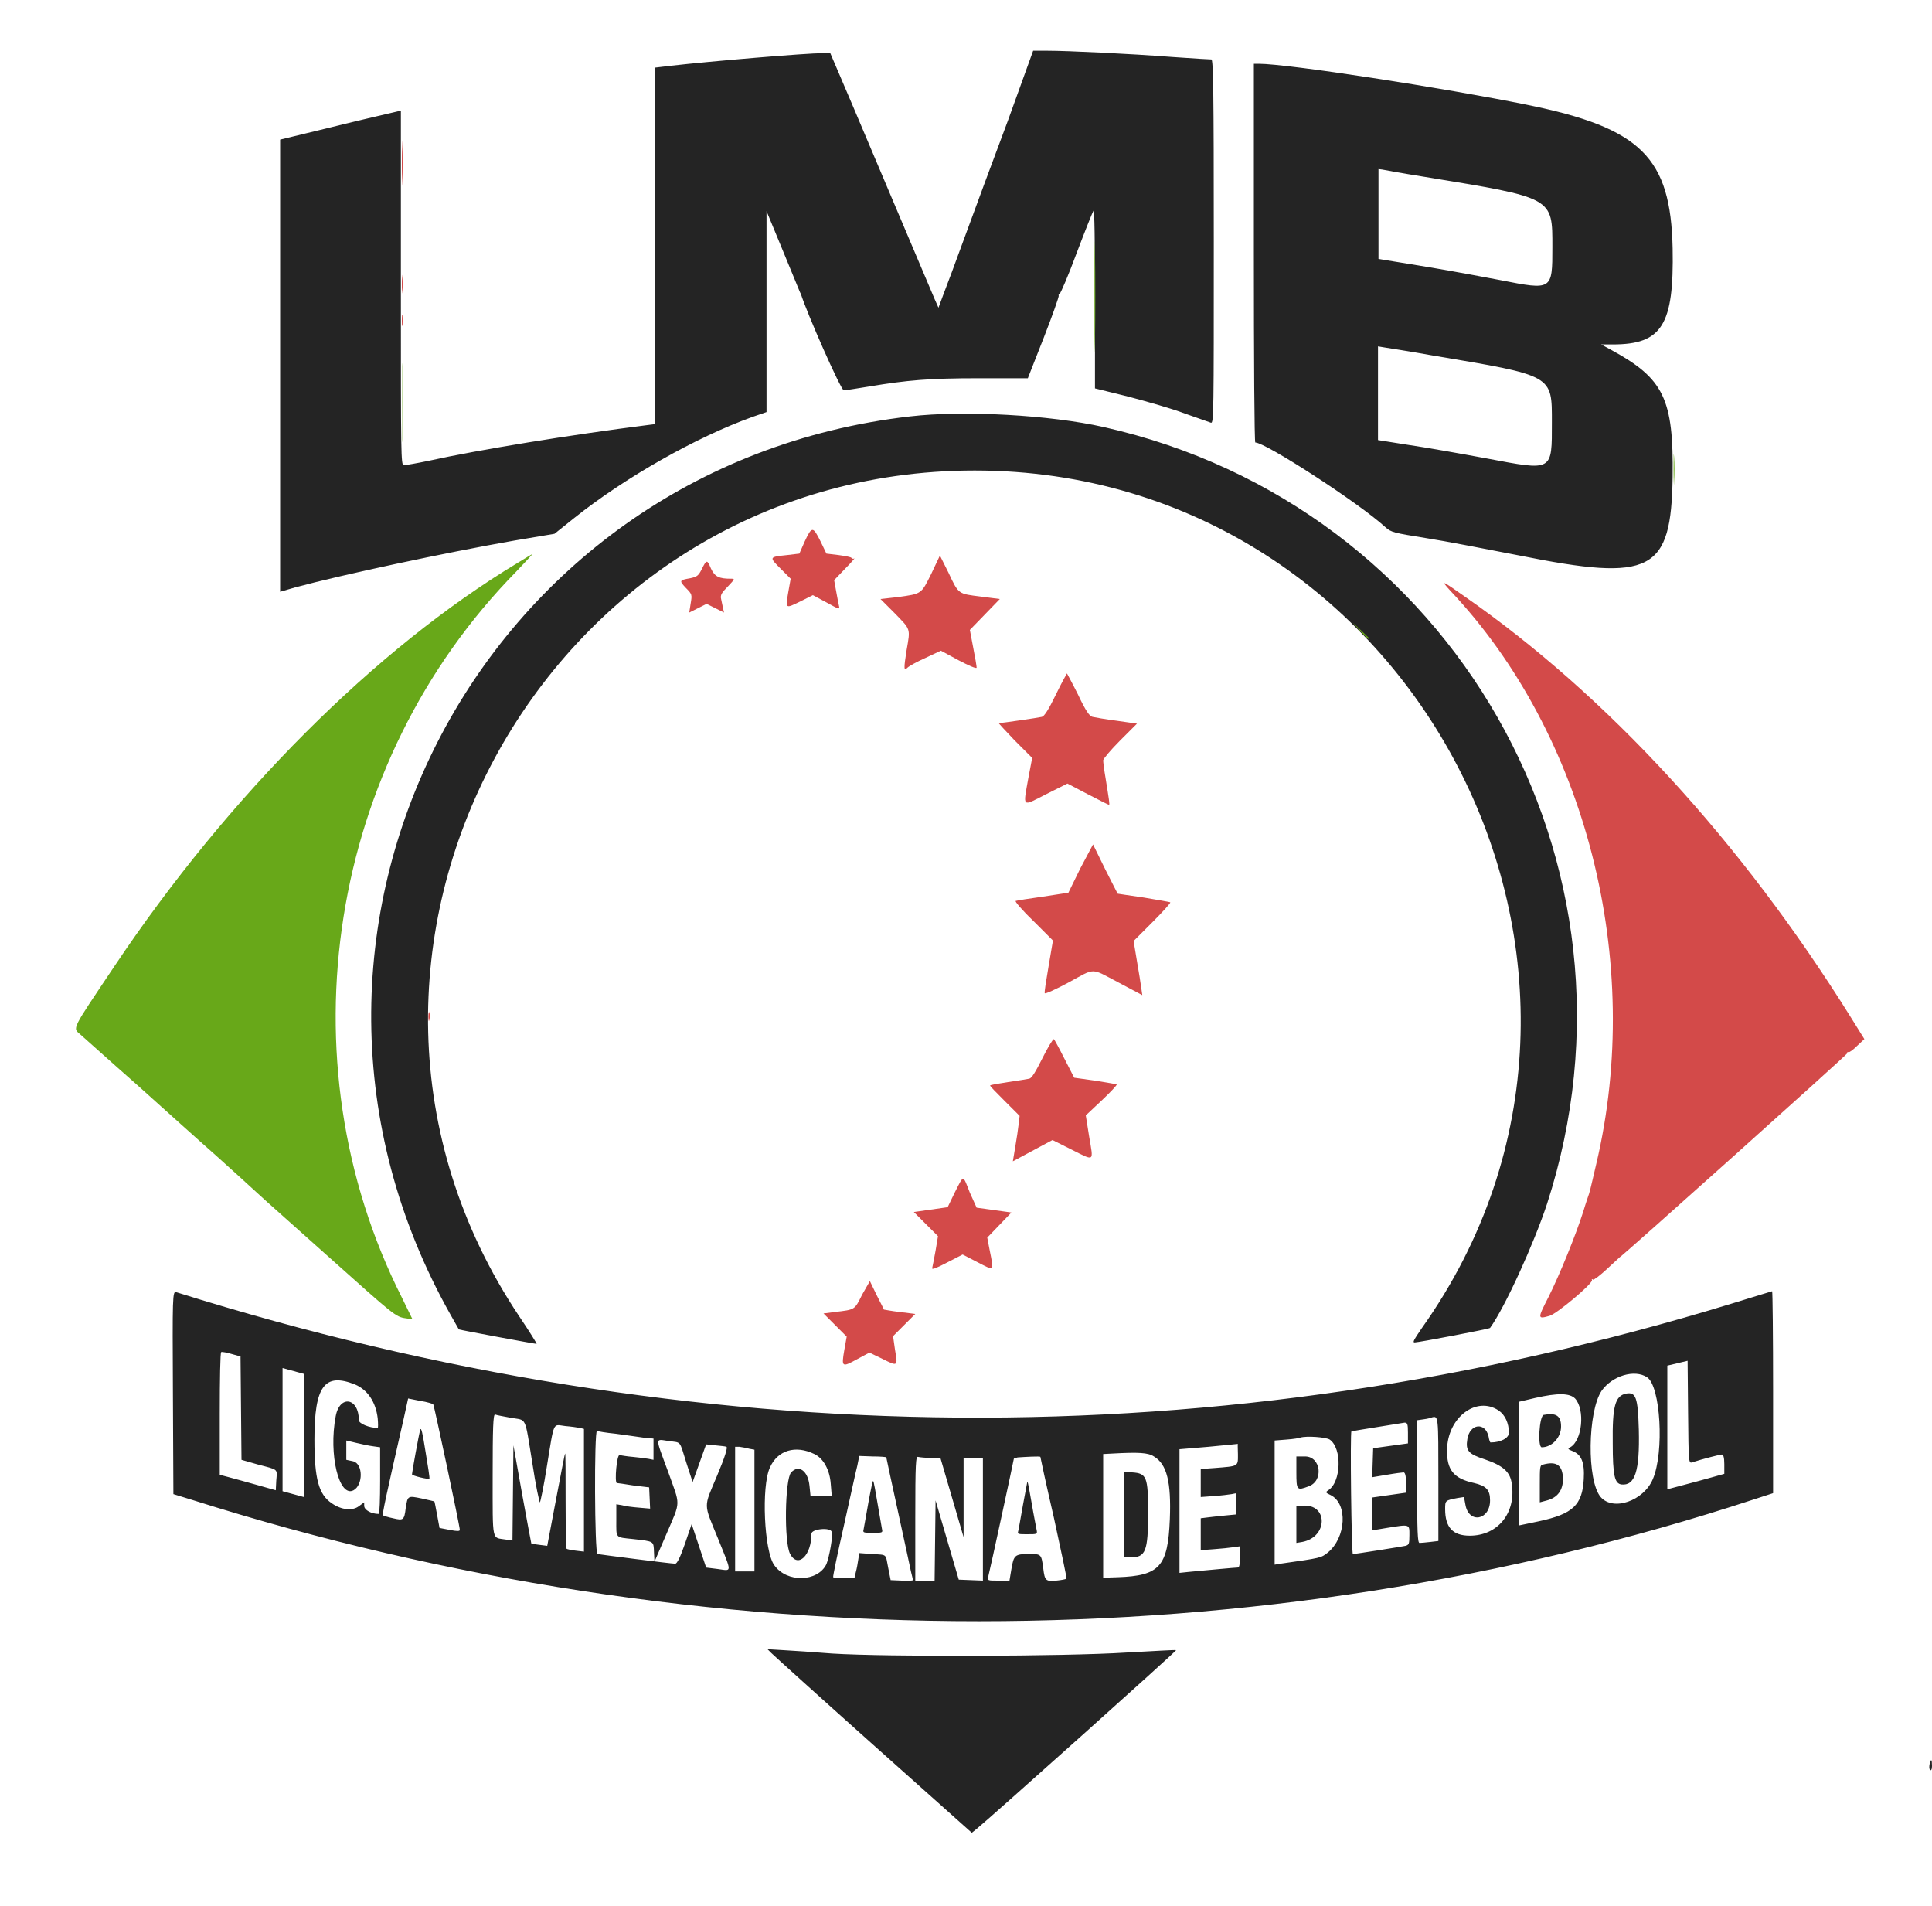
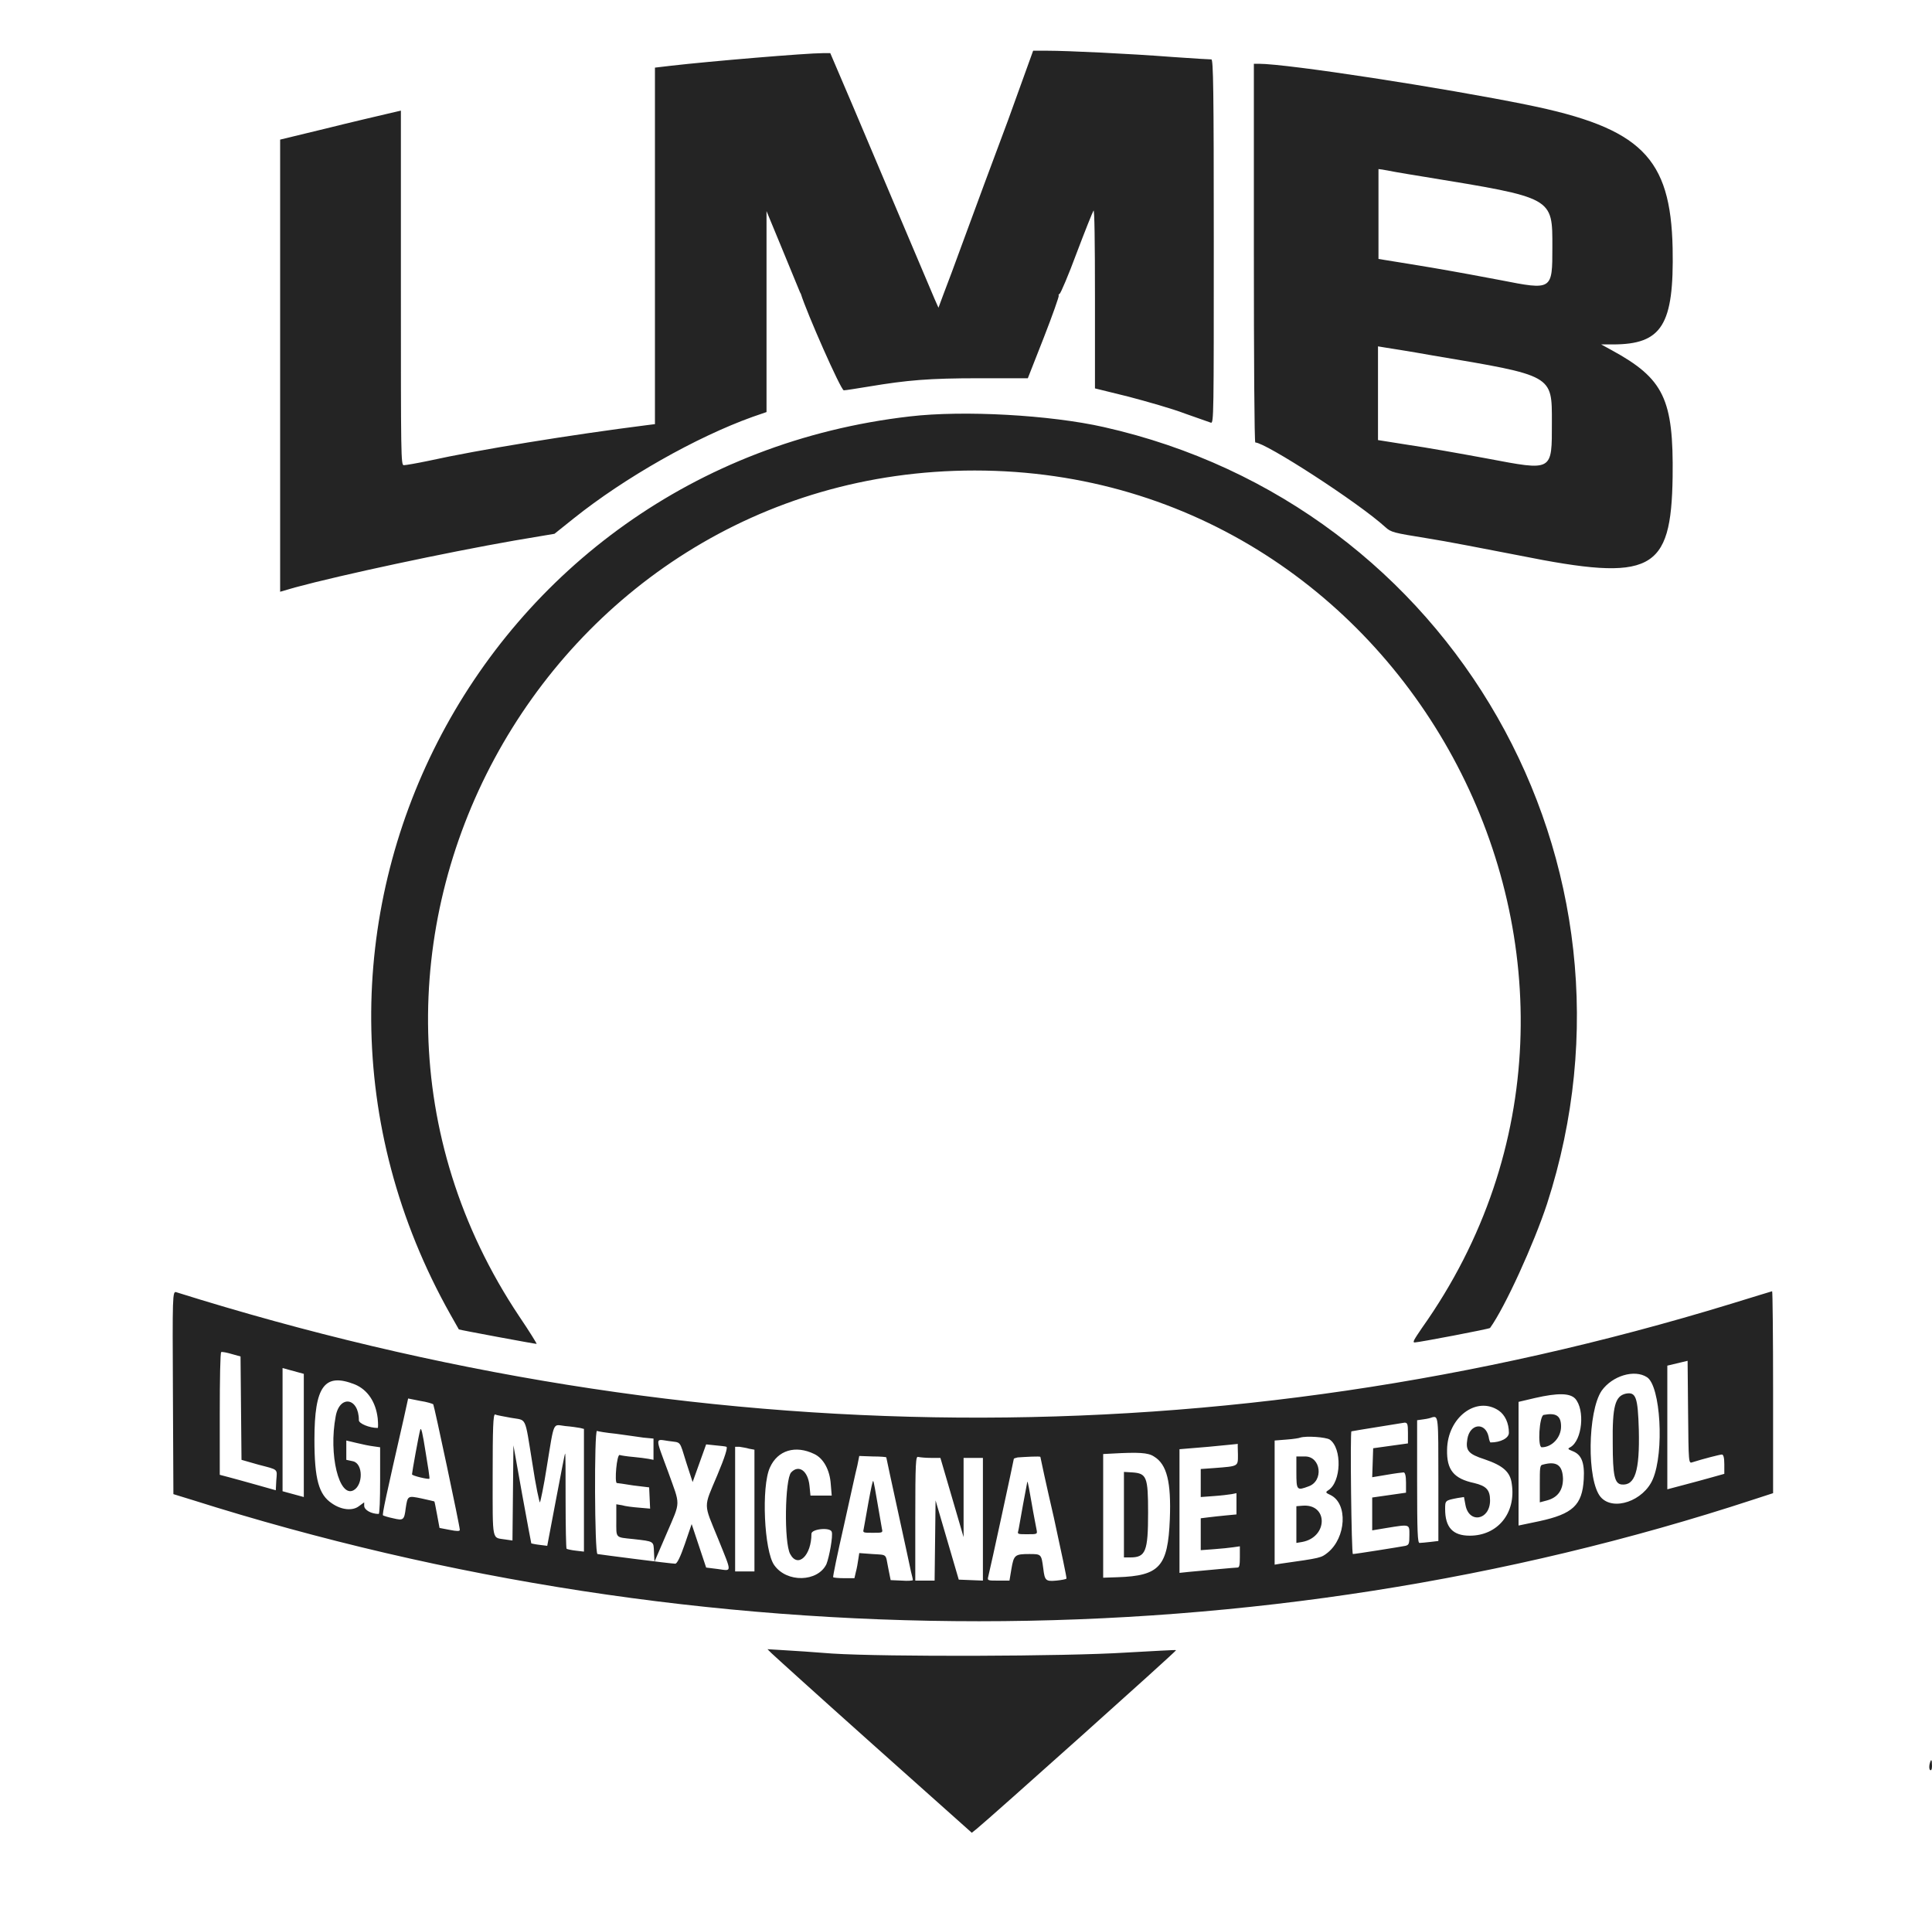
<svg xmlns="http://www.w3.org/2000/svg" version="1.1" id="svg" x="0px" y="0px" viewBox="0 0 400 394.5" style="enable-background:new 0 0 400 394.5;" xml:space="preserve">
  <style type="text/css">
	.st0{fill:#242424;}
	.st1{fill:#D34A49;}
	.st2{fill:#68A819;}
</style>
  <g id="svgg">
    <path id="path0" class="st0" d="M208.7,24.9c-3,8-7,18.8-8.9,24s-3.9,10.6-4.5,12.1l-1,2.7l-0.8-1.8c-5.2-12.2-13.2-31.2-16.9-39.9   l-4.7-11h-1.5c-3.5,0-23.6,1.7-31.4,2.6l-3.4,0.4v36.9v36.9L134,88c-15.8,2-34.9,5.1-45.3,7.4c-2.4,0.5-4.7,0.9-5.1,0.9   c-0.6,0-0.6-2-0.6-36.7V22.9l-3,0.7c-1.7,0.4-7.3,1.7-12.5,3L58,28.9v46.8v46.8l3.1-0.9c9.6-2.6,31.1-7.2,45.4-9.7l8.3-1.4l4-3.2   c10.5-8.4,25.3-16.8,37-21l2.9-1V64.5V43.7l3.1,7.5c1.7,4.1,3.3,8,3.5,8.5s0.4,1,0.5,1.1c1.2,3.9,8.3,20,8.9,20   c0.4,0,2.8-0.4,5.3-0.8c7.8-1.3,12.3-1.7,22.7-1.7h10.1l3.3-8.4c1.8-4.6,3.2-8.6,3.1-8.7c-0.1-0.1,0-0.3,0.2-0.4   c0.2-0.1,1.8-3.8,3.5-8.4c1.7-4.5,3.3-8.5,3.5-8.8c0.2-0.4,0.3,6.3,0.3,18.1v18.7l6.9,1.7c3.8,1,9.1,2.5,11.7,3.5   c2.6,0.9,5.1,1.8,5.4,1.9c0.6,0.2,0.6-1.8,0.6-37.5c0-31.4-0.1-37.7-0.5-37.7c-0.3,0-3.9-0.2-8-0.5c-9.1-0.7-21.8-1.3-25.9-1.3h-3   L208.7,24.9 M259.6,52.4c0,21.5,0.1,39.2,0.3,39.2c2.1,0,21.3,12.4,26.9,17.5c1.2,1.1,1.7,1.2,8.5,2.3c3.9,0.6,12.6,2.3,19.3,3.6   c27.4,5.5,31.4,3.4,31.7-16.3c0.2-16.1-1.8-20.3-12.6-26.2l-2.2-1.2h2.4c10.2,0,12.7-4,12.4-19.9c-0.4-18.8-6.5-24.9-30.1-29.7   c-17.2-3.5-49.6-8.5-55.6-8.5h-1L259.6,52.4 M294.9,36.6c26.9,4.4,26.5,4.2,26.5,14.6c0,8.9,0,8.9-10.7,6.8   c-3.1-0.6-9.6-1.8-14.3-2.6c-4.8-0.8-9.2-1.5-9.8-1.6l-1.2-0.2v-9.3V35l0.8,0.1C286.6,35.2,290.5,35.9,294.9,36.6 M296.7,73.6   c25,4.2,24.6,4,24.6,13.8c0,10.3,0.3,10.1-13.5,7.5c-5.4-1-12.7-2.3-16.2-2.8l-6.3-1v-9.7v-9.7l1.2,0.2   C287.1,72,291.7,72.7,296.7,73.6 M188.4,86.2C98.7,96.5,49,193.6,93.3,272.2c0.9,1.6,1.7,3,1.7,3c0.1,0.1,15.7,3,16.1,3   c0.1,0-1.5-2.6-3.6-5.7c-49.7-74.4,4.6-175.1,94.3-175.1c90.7,0,144.9,103.8,92.6,177.5c-1.7,2.5-2,3-1.5,3c0.8,0,15.5-2.8,15.6-3   c3.1-4.3,9.1-17.5,11.8-25.7c22.8-70.4-19.6-144.6-91.8-160.8C217.4,85.9,199.5,84.9,188.4,86.2 M35.8,288.3l0.1,21l3.9,1.2   c105.8,33.5,220.9,33.5,323.3-0.1l4-1.3v-20.9c0-11.5-0.1-20.9-0.2-20.9s-3.9,1.2-8.5,2.6c-105.3,32.2-214.2,31.4-321.9-2.4   C35.7,267.2,35.7,268.3,35.8,288.3 M48,280.3l1.8,0.5l0.1,10.7l0.1,10.7l3.5,1c4.2,1.1,3.9,0.8,3.7,3.3l-0.1,2l-3.9-1.1   c-2.1-0.6-4.7-1.3-5.8-1.6l-1.9-0.5v-12.7c0-7,0.1-12.7,0.3-12.7C46,279.8,47,280,48,280.3 M350.4,302.7c2.2-0.7,5.7-1.6,6.1-1.6   c0.3,0,0.5,0.6,0.5,2v2l-2.5,0.7c-1.4,0.4-4,1.1-5.9,1.6l-3.4,0.9v-12.8v-12.8l2.1-0.5l2.1-0.5l0.1,10.6   C349.6,302.9,349.6,303,350.4,302.7 M62.9,297.1v12.8l-2.2-0.6l-2.2-0.6V296v-12.8l2.2,0.6l2.2,0.6V297.1 M341,285.1   c2.8,1.8,3.6,15.5,1.2,21.1c-1.9,4.5-8.2,6.7-10.8,3.7c-2.9-3.4-2.7-17.7,0.2-22C333.8,284.8,338.4,283.4,341,285.1 M73.5,286.6   c2.6,1.1,4.3,3.6,4.7,7c0.1,1.1,0.1,2,0,2c-1.7,0-3.9-0.9-3.9-1.6c0-4.7-4-5.3-4.8-0.8c-1.5,7.9,0.7,16.9,3.7,15.3   c2-1.1,2-5.5-0.1-6l-1.4-0.3v-2v-2l2.1,0.5c1.2,0.3,2.7,0.6,3.5,0.7l1.4,0.2v6.9c0,3.8-0.1,6.9-0.3,6.9c-1.5,0-3-0.8-3-1.7V311   l-1.1,0.8c-1.3,1-3.6,0.8-5.6-0.6c-2.7-1.8-3.6-5-3.6-13.2C65.1,286.9,67.2,284.1,73.5,286.6 M336.6,288.5   c-2.2,0.5-2.8,2.6-2.7,10.3c0,6.7,0.4,8.3,1.8,8.5c2.8,0.3,3.8-2.7,3.6-11.3C339.1,289.2,338.7,288.1,336.6,288.5 M326.1,289.5   c2.1,2.3,1.5,8.7-1,10.1c-0.6,0.3-0.5,0.4,0.5,0.8c1.8,0.7,2.5,2.3,2.3,5.8c-0.3,5.4-2.3,7.2-9.2,8.7l-4.3,0.9V303v-12.8l3.4-0.8   C322.6,288.3,325,288.4,326.1,289.5 M89.7,290.7c0.2,0.3,5.5,25.2,5.5,26c0,0.3-0.6,0.3-2.1,0l-2.1-0.4l-0.5-2.7   c-0.3-1.5-0.5-2.8-0.6-2.8c0,0-1.2-0.3-2.6-0.6c-2.9-0.6-2.9-0.6-3.3,2c-0.3,2.5-0.5,2.6-2.6,2.1c-1-0.2-1.9-0.5-2.1-0.6   c-0.2-0.2,0.6-3.9,4.3-20.1l0.9-4.1L87,290C88.4,290.2,89.6,290.6,89.7,290.7 M310.3,292c1.3,0.9,2.1,2.6,2.1,4.6   c0,1.1-1.7,2-3.8,2c-0.1,0-0.3-0.5-0.4-1.2c-0.7-3.1-3.9-2.7-4.4,0.5c-0.4,2.4,0.2,3.1,3.6,4.2c3.8,1.3,5.3,2.6,5.6,5.1   c0.9,6-2.9,10.7-8.7,10.7c-3.5,0-5.1-1.7-5.1-5.5c0-1.8,0-1.8,2.6-2.3l1.3-0.2l0.3,1.6c0.7,4,5.1,3.2,5.1-0.9c0-2.2-0.8-3-3.3-3.6   c-4.2-0.9-5.7-2.7-5.6-6.9C299.7,293.4,305.7,288.9,310.3,292 M319.6,292.9c-0.9,0.2-1.3,6.7-0.4,6.7c2.1,0,4-2,4-4.3   C323.2,293.1,322.2,292.4,319.6,292.9 M105.8,293.5c3.3,0.6,2.8-0.6,4.4,9.3c0.7,4.7,1.5,8.4,1.6,8.2c0.1-0.2,0.8-3.4,1.4-7.3   c1.6-9.8,1.2-8.8,3.8-8.5c1.2,0.1,2.6,0.3,3.1,0.4l0.8,0.2v12.7v12.7l-1.7-0.2c-0.9-0.1-1.8-0.3-1.9-0.4s-0.2-4.6-0.2-10   s0-9.8-0.1-9.7c-0.1,0.1-0.9,4.4-1.9,9.6l-1.8,9.5l-1.6-0.2c-0.9-0.1-1.7-0.3-1.7-0.3s-0.9-4.6-1.9-10.2l-1.8-10.1l-0.1,9.9   l-0.1,9.8l-1.4-0.2c-2.9-0.5-2.7,0.9-2.7-13.2c0-9.9,0.1-12.7,0.5-12.7C102.9,293,104.3,293.2,105.8,293.5 M297.8,306.2V319   l-1.7,0.2c-0.9,0.1-1.9,0.2-2.2,0.2c-0.4,0-0.5-2.2-0.5-12.7V294l1.4-0.2c0.8-0.1,1.5-0.3,1.7-0.4   C297.8,293.1,297.8,293.1,297.8,306.2 M291.5,296.6v2.2l-3.6,0.5l-3.6,0.5l-0.1,3l-0.1,3l3-0.5c1.7-0.3,3.3-0.5,3.5-0.5   c0.3,0,0.5,0.7,0.5,2.1v2.1l-3.5,0.5l-3.5,0.5v3.4v3.4l3-0.5c4.9-0.8,4.7-0.8,4.7,1.5c0,1.8-0.1,2-0.8,2.2   c-1,0.2-10.4,1.7-10.9,1.7c-0.3,0-0.6-25.3-0.3-25.4c0.3-0.1,10.5-1.7,11-1.8C291.4,294.5,291.5,294.8,291.5,296.6 M87,296   c-0.3,1-1.7,8.8-1.7,9.2c0,0.3,3.4,1.1,3.6,0.9c0.1-0.1-0.3-2.6-0.8-5.6C87.5,296.7,87.2,295.3,87,296 M127.5,296.8   c2,0.3,4.5,0.6,5.7,0.8l2.1,0.2v2.2v2.2l-1-0.2c-0.6-0.1-2-0.3-3.2-0.4s-2.5-0.3-2.8-0.4c-0.6-0.2-1.1,5.6-0.6,5.8   c0.1,0,1.6,0.2,3.4,0.5l3.3,0.4l0.1,2.2l0.1,2.2l-2.3-0.2c-1.3-0.1-2.9-0.3-3.5-0.5l-1.2-0.2v3.3c0,3.8-0.3,3.5,3.5,3.9   c4.4,0.5,4.2,0.4,4.3,2.7l0.1,2l2.5-5.8c3-7,2.9-5.6,0.3-12.9c-2.7-7.3-2.7-6.7,0.1-6.3c2.7,0.4,2.2-0.3,3.7,4.5l1.3,4l1.4-3.9   l1.4-3.9l1.9,0.2c1,0.1,2.1,0.2,2.3,0.3c0.3,0.1-0.3,2.1-1.9,5.9c-2.9,6.9-2.9,5.6,0.2,13.2c2.9,7.2,2.9,6.6-0.1,6.2l-2.4-0.3   l-1.5-4.5l-1.5-4.5l-1.4,4.1c-0.9,2.6-1.6,4.1-2,4.1c-0.9,0-15.6-1.9-16.1-2c-0.6-0.2-0.7-25.5-0.1-25.5   C123.7,296.3,125.5,296.6,127.5,296.8 M275.3,298c2.6,1.8,2.4,8.8-0.3,10.5c-0.6,0.4-0.6,0.5,0.5,1c3.6,1.8,3.2,8.8-0.6,11.9   c-1.4,1.1-1.3,1.1-9.8,2.3l-1.2,0.2V311v-12.8l2.5-0.2c1.4-0.1,2.6-0.3,2.8-0.4C270.5,297.2,274.5,297.5,275.3,298 M256.3,301.1   c0,2.5,0.2,2.4-4.9,2.8l-2.8,0.2v2.9v2.9l2.7-0.2c1.5-0.1,3.1-0.3,3.7-0.4l1-0.2v2.2v2.2l-2.1,0.2c-1.2,0.1-2.8,0.3-3.7,0.4   l-1.6,0.2v3.3v3.3l2.7-0.2c1.5-0.1,3.3-0.3,4-0.4l1.4-0.2v2.2c0,1.7-0.1,2.2-0.5,2.2c-0.5,0-5.8,0.5-10.1,0.9l-1.9,0.2v-12.8V300   l6-0.5c3.3-0.3,6-0.6,6.1-0.6C256.2,298.9,256.3,299.9,256.3,301.1 M155.1,299.9l1.1,0.2v12.6v12.6h-2h-2v-12.9v-12.9h0.9   C153.6,299.6,154.5,299.7,155.1,299.9 M168.6,301c1.9,0.9,3.2,3.3,3.4,6.2l0.2,2.4H170h-2.2l-0.2-2c-0.3-3.1-2.2-4.5-3.8-2.8   c-1.3,1.4-1.5,14.6-0.2,16.9c1.6,3,4.4,0.3,4.4-4.2c0-1,3.9-1.4,4.2-0.4c0.3,0.8-0.5,5.2-1.1,6.7c-1.8,3.7-8.2,3.9-10.8,0.2   c-2.1-2.9-2.7-16.3-0.9-20.2C161,300.2,164.7,299.1,168.6,301 M238.9,301.5c2.7,1.6,3.6,5.3,3.3,13c-0.4,9.8-2.1,11.7-10.8,12   l-3,0.1v-12.8V301l1.9-0.1C235.7,300.6,237.7,300.7,238.9,301.5 M183.5,301.7c0,0.2,4.7,21.6,5.1,23.6c0.2,0.8,0.4,1.6,0.4,1.8   c0,0.1-1,0.2-2.3,0.1l-2.3-0.1l-0.5-2.5c-0.6-3-0.1-2.7-3.3-2.9l-2.7-0.2l-0.2,1.3c-0.1,0.7-0.3,1.9-0.5,2.6l-0.3,1.3h-2.1   c-1.2,0-2.2-0.1-2.3-0.2s0.9-4.9,2.2-10.6c1.3-5.8,2.5-11.4,2.8-12.5l0.4-2l2.8,0.1C182.2,301.5,183.5,301.6,183.5,301.7    M192.8,301.8h1.9l2.4,8.2l2.4,8.2V310v-8.2h2h2v12.7v12.7l-2.5-0.1l-2.5-0.1l-2.4-8.2l-2.4-8.2l-0.1,8.3l-0.1,8.3h-2h-2v-12.9   c0-11.6,0.1-12.9,0.6-12.7C190.6,301.7,191.7,301.8,192.8,301.8 M215.4,301.6c0,0.1,1.2,5.7,2.8,12.6c1.5,6.9,2.7,12.5,2.6,12.6   c-0.1,0.1-1,0.3-2.1,0.4c-2.2,0.2-2.4,0-2.7-2.5c-0.4-3-0.4-3-2.9-3c-3,0-3.2,0.2-3.7,3.1l-0.4,2.4h-2.3c-2.2,0-2.3,0-2.1-0.8   c0.4-1.5,5.3-24.2,5.3-24.4c0-0.1,0.4-0.2,0.8-0.3C212.2,301.6,215.4,301.4,215.4,301.6 M268.4,304.8c0,3.7,0.1,3.8,2.5,2.9   c3.2-1.1,2.6-6.2-0.7-6.2h-1.8V304.8 M319.4,303.2c-0.6,0.1-0.6,0.7-0.6,4v3.8l1.5-0.4c2.2-0.6,3.3-2.1,3.3-4.5   C323.5,303.3,322.3,302.4,319.4,303.2 M232.7,313.6v8.8h1.3c3.2,0,3.7-1.2,3.7-9.3c0-7.4-0.3-8.1-3.3-8.3l-1.7-0.1V313.6    M179.8,311c-0.5,2.7-0.9,5.2-1,5.6c-0.2,0.7,0,0.7,1.9,0.7c2,0,2.1,0,1.9-0.8c-0.1-0.5-0.5-2.8-0.9-5.2c-0.4-2.4-0.8-4.6-0.9-4.7   C180.7,306.3,180.3,308.3,179.8,311 M211.8,311.5c-0.5,2.7-0.9,5.2-1,5.5c-0.2,0.6,0.1,0.6,1.9,0.6c2.1,0,2.1,0,1.9-1   c-0.1-0.6-0.6-3-1-5.4s-0.8-4.5-0.9-4.5C212.7,306.7,212.3,308.8,211.8,311.5 M269.6,311.7l-1.2,0.1v3.8v3.8l1.2-0.2   C275,318.2,275,311.2,269.6,311.7 M159.7,342.2c0.4,0.4,9.9,9,21.1,19l20.4,18.2l1-0.8c2.6-2.1,41.4-36.8,41.3-37   c-0.1-0.1-4.7,0.2-10.4,0.5c-12.5,0.8-49.7,0.9-60.8,0.2c-3.7-0.3-8.3-0.6-10.1-0.7l-3.3-0.2L159.7,342.2 M399.5,365.2   c-0.1,0.5-0.1,1,0.1,1.2s0.4-0.1,0.4-0.8C400,364.1,399.8,364,399.5,365.2" />
-     <path id="path1" class="st1" d="M83.2,33.8c0,4.1,0.1,5.8,0.1,3.8c0.1-2.1,0.1-5.5,0-7.5C83.3,28,83.2,29.7,83.2,33.8 M83.2,58.8   c0,1.7,0.1,2.4,0.1,1.6c0.1-0.9,0.1-2.3,0-3.1C83.3,56.4,83.2,57.1,83.2,58.8 M83.2,66.4c0,1,0.1,1.4,0.2,0.8s0.1-1.4,0-1.8   C83.3,64.9,83.2,65.3,83.2,66.4 M166.6,112.1l-1.1,2.5l-2.5,0.3c-3.8,0.4-3.8,0.4-1.4,2.8l2.1,2.1l-0.5,2.8   c-0.6,3.5-0.6,3.4,2.5,1.9l2.6-1.3l2.8,1.5c2.7,1.5,2.8,1.5,2.6,0.7c-0.1-0.5-0.4-1.9-0.6-3.1l-0.4-2.2l2.3-2.4   c1.3-1.3,2.1-2.3,1.9-2.1c-0.2,0.1-0.5,0.1-0.6-0.1s-1.3-0.4-2.7-0.6l-2.5-0.3l-1.2-2.5C168.3,108.9,168.1,108.9,166.6,112.1    M192.8,118.8c-2.1,4.2-1.9,4.1-6.9,4.8l-3.6,0.4l2.9,2.9c3.4,3.5,3.3,3.1,2.5,7.7c-0.6,3.8-0.6,4.4,0.2,3.6c0.3-0.3,1.9-1.2,3.7-2   l3.2-1.5l3.7,2c2.1,1.1,3.7,1.8,3.7,1.5s-0.3-2.1-0.7-4.1l-0.7-3.7l3.1-3.2l3.1-3.2l-3.9-0.5c-4.7-0.6-4.6-0.4-6.7-4.9l-1.8-3.6   L192.8,118.8 M145.3,117.8c-0.7,1.4-1,1.6-2.4,1.9c-2.3,0.4-2.3,0.5-0.9,2c1.3,1.3,1.3,1.4,1,3.2l-0.3,1.9l1.8-0.9l1.8-0.9l1.8,0.9   l1.8,0.9l-0.2-0.9c-0.1-0.5-0.3-1.4-0.4-1.9c-0.2-0.8,0.1-1.3,1.4-2.6c1.5-1.6,1.5-1.6,0.6-1.6c-2.4,0-3.3-0.4-4.1-2.1   C146.4,115.8,146.3,115.8,145.3,117.8 M300.2,122.2c28.2,29.8,40.2,76.8,30.3,118.7c-0.6,2.5-1.1,4.8-1.2,5.1s-0.2,0.8-0.3,1.1   c-0.1,0.3-0.7,2-1.2,3.7c-1.6,5-4.9,13.1-7.2,17.7c-2.3,4.5-2.3,4.6,0.2,3.9c1.5-0.4,9-6.7,8.8-7.4c-0.1-0.2,0-0.3,0.2-0.1   c0.2,0.1,1.5-0.9,2.9-2.2c1.4-1.3,2.6-2.4,2.6-2.4c0.3,0,47.3-42.1,47.2-42.3c-0.1-0.2,0-0.3,0.2-0.2s1-0.5,1.8-1.3l1.5-1.4   l-2.8-4.5c-22.7-36.4-50.4-66.6-80.2-87.3C298.6,120.2,298.2,120,300.2,122.2 M218.6,143.8c-1.5,3.1-2.4,4.5-2.9,4.6   c-0.8,0.2-8.5,1.3-8.9,1.3c-0.1,0,1.4,1.6,3.3,3.6l3.6,3.6l-0.8,4.2c-1.1,6.2-1.4,5.9,3.7,3.3l4.4-2.2l4.2,2.2   c2.3,1.2,4.3,2.2,4.4,2.2c0.2,0,0-1.1-0.7-5.5c-0.3-1.7-0.5-3.4-0.5-3.7s1.6-2.2,3.5-4.1l3.5-3.5l-4.2-0.6c-2.3-0.3-4.6-0.7-5-0.8   c-0.6-0.1-1.4-1.2-3-4.6c-1.2-2.4-2.3-4.4-2.3-4.4S219.8,141.3,218.6,143.8 M223.7,179.7l-2.5,5.1l-5.2,0.8   c-2.9,0.4-5.4,0.8-5.7,0.9c-0.3,0,1.3,1.9,3.6,4.1l4.1,4.1l-0.9,5.3c-0.5,2.9-0.9,5.4-0.8,5.6s2.3-0.8,4.9-2.2   c5.7-3.1,4.5-3.1,10.4,0l4.9,2.6l-0.2-1.4c-0.1-0.8-0.5-3.3-0.9-5.6l-0.7-4.2l3.9-3.9c2.2-2.2,3.8-4,3.7-4.1s-2.6-0.5-5.5-1   c-2.9-0.4-5.3-0.8-5.4-0.8c0,0-1.2-2.3-2.6-5.1l-2.5-5.1L223.7,179.7 M88.7,210.5c0,0.8,0.1,1.1,0.2,0.6s0.1-1.1,0-1.5   C88.8,209.3,88.7,209.7,88.7,210.5 M215.8,219.1c-1.4,2.8-2.2,4.1-2.7,4.2c-0.4,0.1-2.4,0.4-4.4,0.7s-3.7,0.6-3.7,0.7   c-0.1,0.1,1.3,1.5,3,3.2l3.1,3.1l-0.2,1.7c-0.1,0.9-0.4,3-0.7,4.7l-0.5,3l4.1-2.2l4.1-2.2l4,2c4.8,2.4,4.5,2.6,3.6-2.7l-0.7-4.4   l3.3-3.1c1.8-1.7,3.2-3.2,3.1-3.3c-0.1-0.1-2.1-0.4-4.5-0.8l-4.3-0.6l-2-3.9c-1.1-2.2-2.1-4-2.2-4.1   C217.9,215.2,216.9,216.9,215.8,219.1 M197.7,246.8l-1.5,3.1l-3.5,0.5l-3.5,0.5l2.5,2.5l2.5,2.5l-0.5,3c-0.3,1.6-0.6,3.2-0.7,3.6   c-0.1,0.4,0.9,0,3-1.1l3.3-1.7l3.1,1.6c3.5,1.8,3.4,2,2.5-2.5l-0.5-2.6l2.5-2.6l2.5-2.6l-3.6-0.5l-3.6-0.5l-1.4-3.1   C199.3,243.1,199.6,243.1,197.7,246.8 M178.5,268c-1.6,3.2-1.4,3.1-5.7,3.6l-2.3,0.3l2.4,2.4l2.4,2.4l-0.5,2.8   c-0.6,3.5-0.5,3.6,2.6,1.9l2.6-1.4l2.7,1.3c3.2,1.6,3.2,1.6,2.6-1.9l-0.4-2.8l2.3-2.3l2.3-2.3l-3.2-0.4c-1.8-0.2-3.2-0.5-3.3-0.5   c0-0.1-0.7-1.4-1.5-3l-1.4-2.9L178.5,268" />
-     <path id="path3" class="st2" d="M226.6,61.4c0,10.2,0,14.4,0.1,9.3s0.1-13.5,0-18.6S226.6,51.2,226.6,61.4 M83.3,83.3   c0,7.3,0,10.3,0.1,6.7c0.1-3.6,0.1-9.5,0-13.2C83.3,73.1,83.3,76,83.3,83.3 M346.5,97.2c0,2.8,0.1,3.9,0.1,2.5   c0.1-1.5,0.1-3.8,0-5.1C346.5,93.2,346.5,94.4,346.5,97.2 M107.2,116.5c-29.4,17.7-59.8,48.1-83.5,83.5c-9.1,13.6-8.7,12.7-7,14.2   c0.7,0.6,5.9,5.3,11.7,10.4c5.8,5.2,13,11.7,16.2,14.5c3.1,2.8,7,6.3,8.6,7.8s8.5,7.6,15.2,13.6c13.2,11.8,13.5,12.1,15.6,12.4   l1.4,0.2l-2.2-4.5C58.3,219.3,68,157.9,106.9,118.3c1.9-2,3.4-3.6,3.3-3.6C110.2,114.7,108.8,115.5,107.2,116.5 M281.6,130.6   c1.5,1.6,1.9,1.9,1.9,1.6c0-0.1-0.8-0.8-1.7-1.7l-1.7-1.6L281.6,130.6" />
  </g>
</svg>